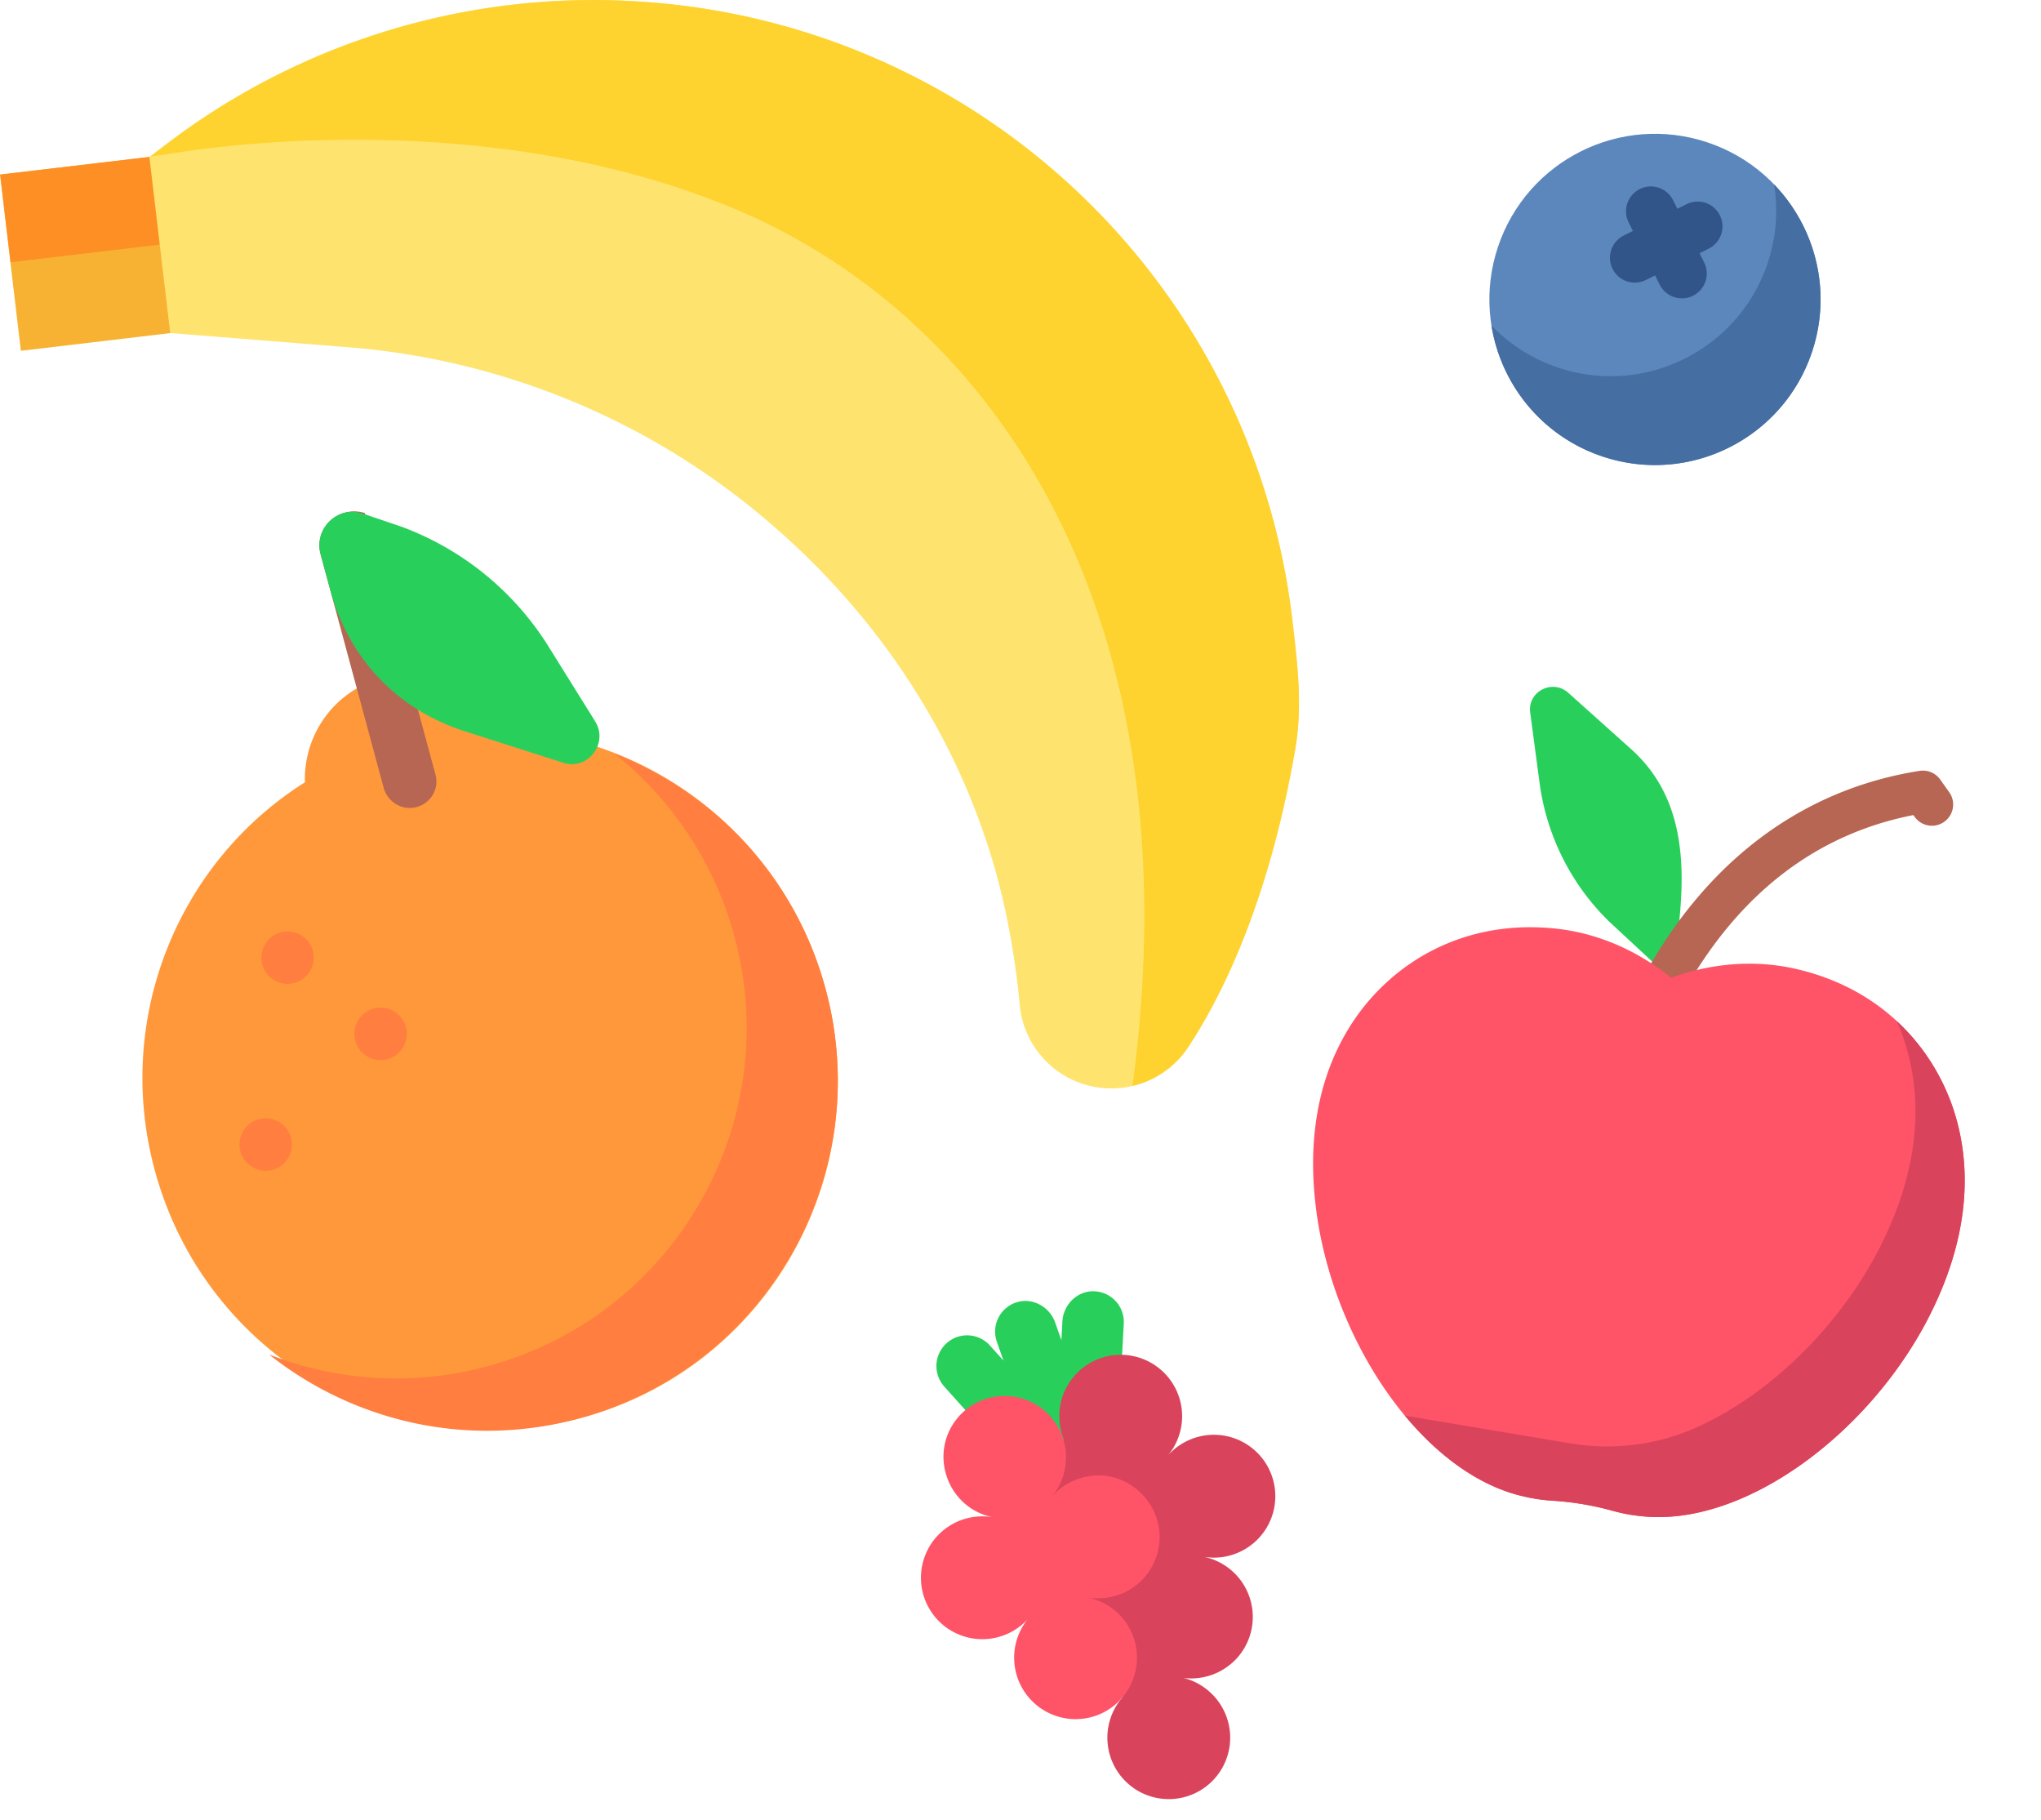
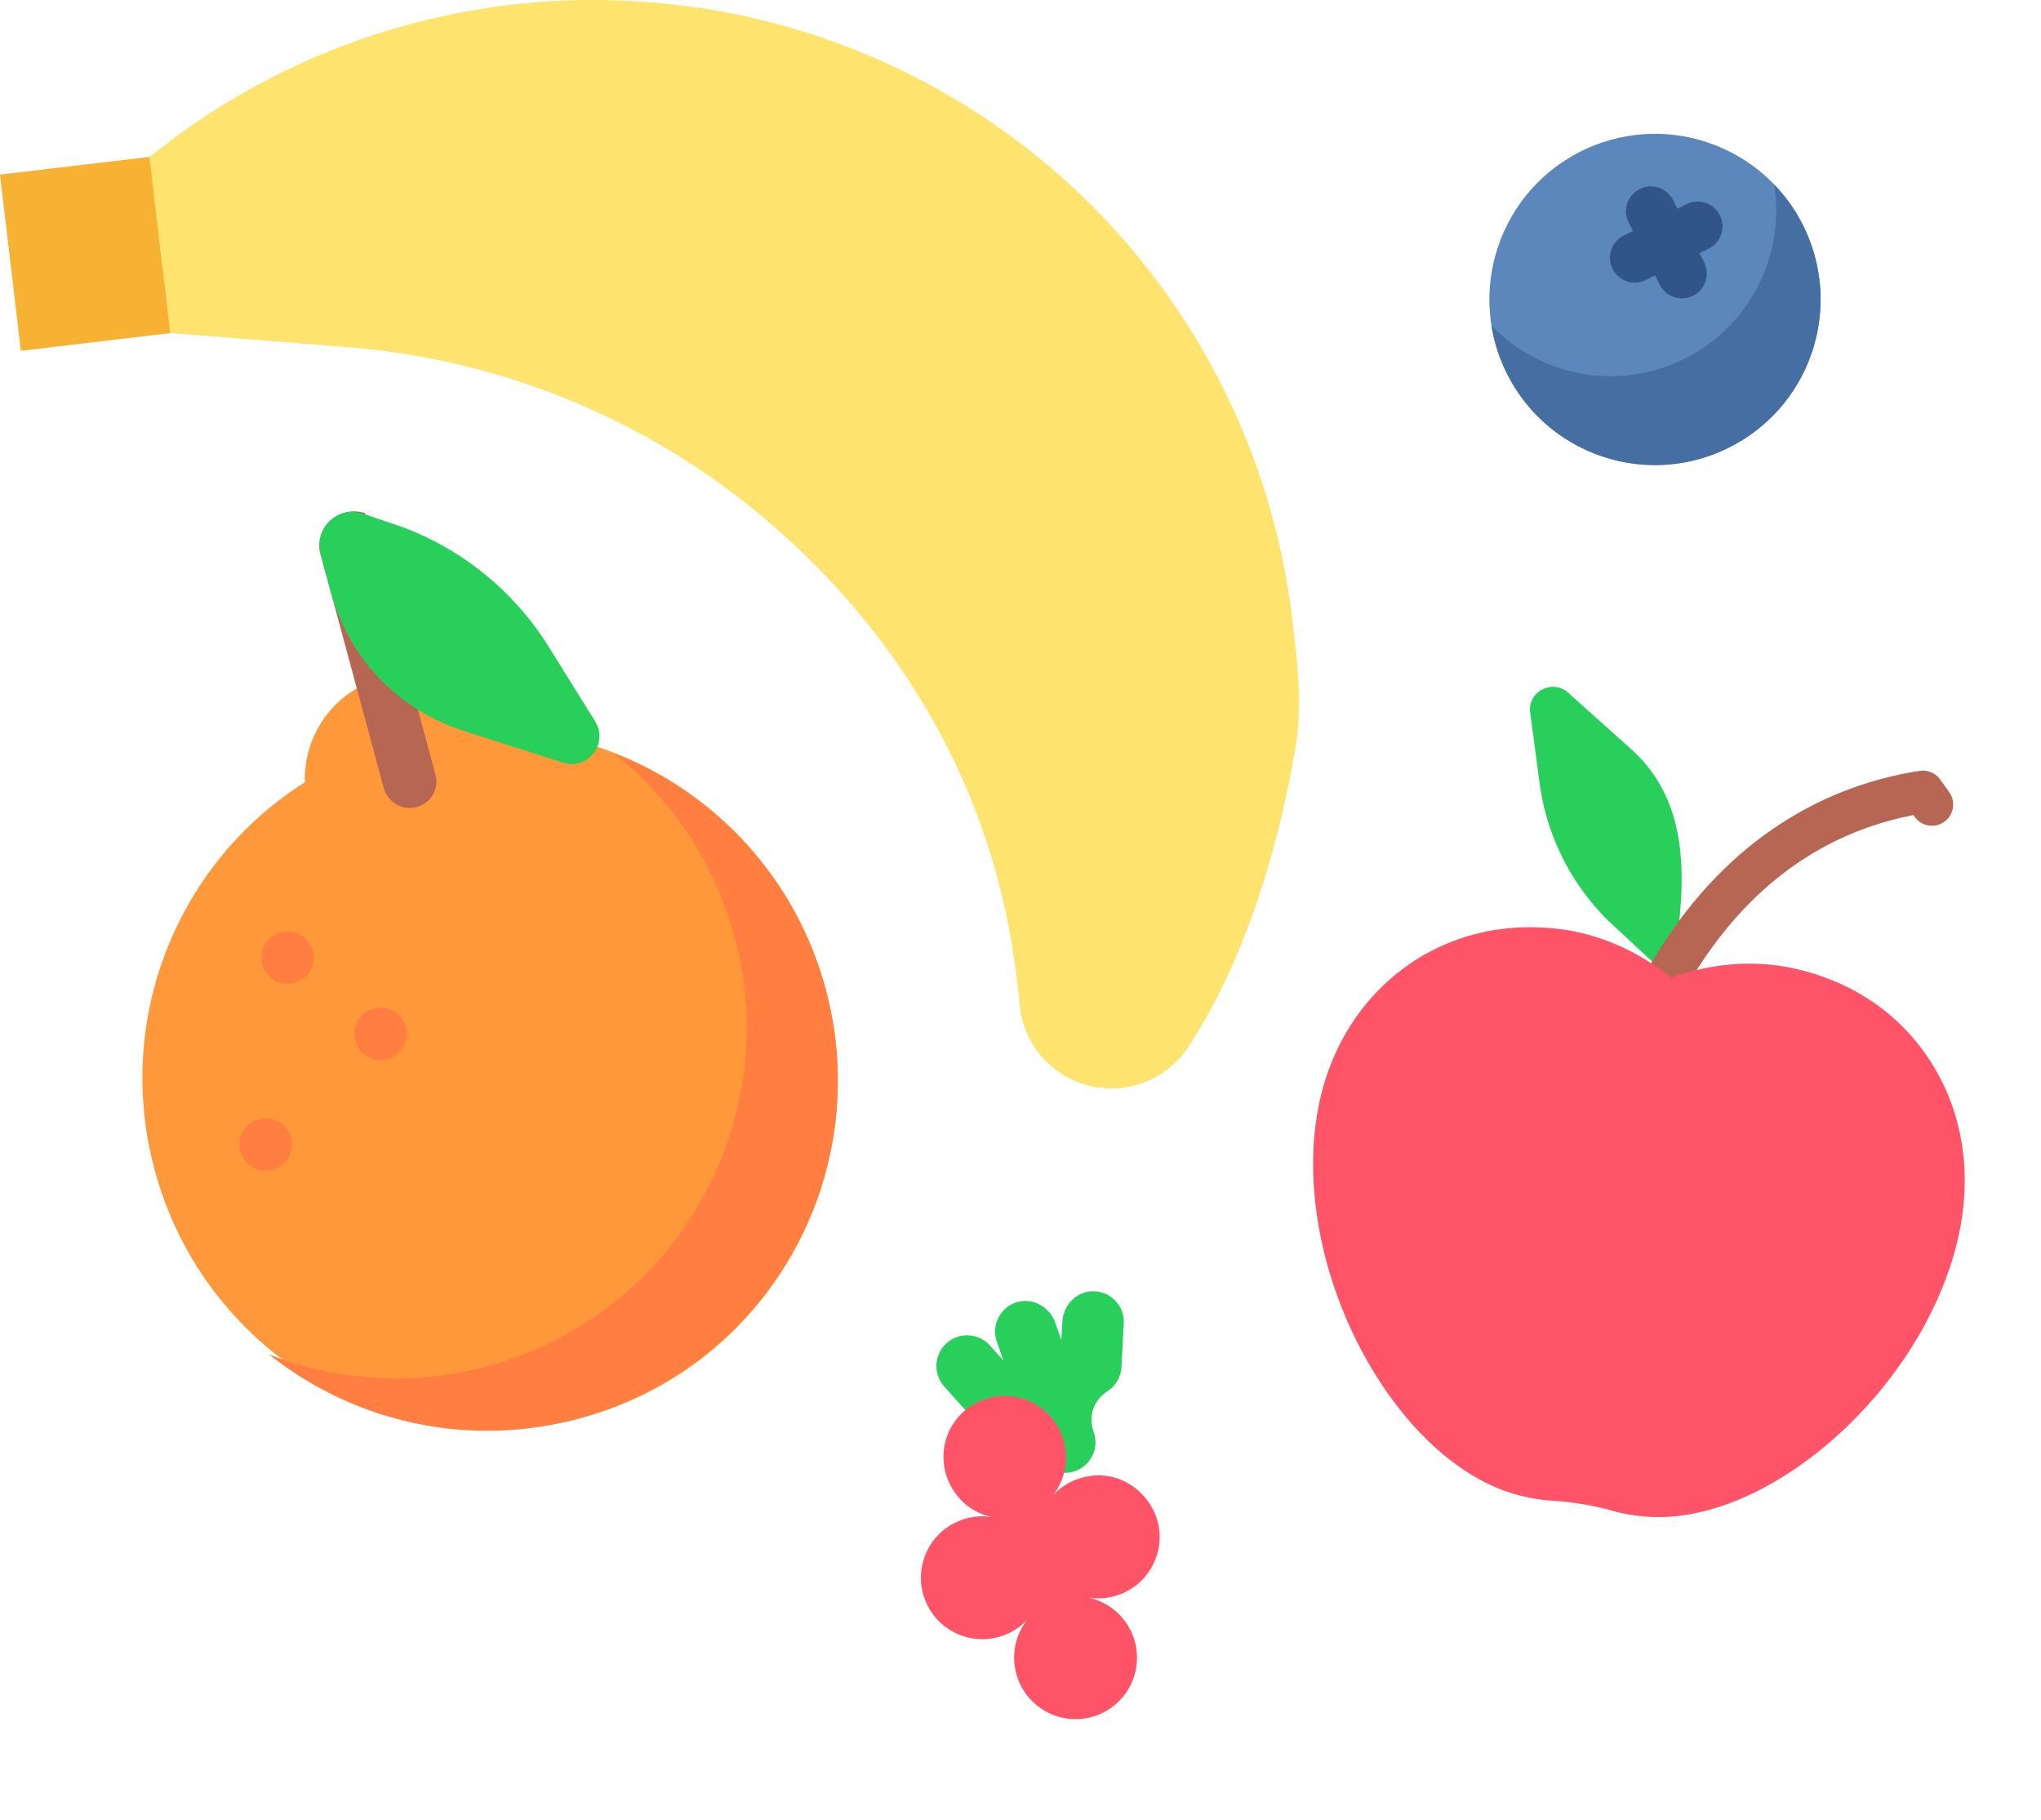
<svg xmlns="http://www.w3.org/2000/svg" width="268" height="239" fill="none">
  <path d="m22.8 43.68-2.74-23.13L0 22.92l2.74 23.14 20.06-2.38Z" fill="#F8B233" />
-   <path d="m21.461 32.06-1.37-11.51-20.06 2.37 1.36 11.51 20.07-2.37Z" fill="#FD8F24" />
  <path d="M84.363.23a92.071 92.071 0 0 1 85.29 80.81c.67 5.67 1.43 11.51.43 17.27-3.08 17.869-8.52 30.719-14 39.069a12.091 12.091 0 0 1-19.261 1.383 12.09 12.09 0 0 1-2.919-6.733 105.59 105.59 0 0 0-1.77-11.88c-4.23-20.2-15.27-37.92-31-51.45a96.659 96.659 0 0 0-55.67-23.13l-23.11-1.84-2.74-23.14 2.16-1.64A92.47 92.47 0 0 1 84.363.23Z" fill="#FEE46F" />
-   <path d="M84.364.231a92.071 92.071 0 0 1 85.289 80.81c.67 5.67 1.43 11.51.43 17.27-3.08 17.87-8.52 30.72-14 39.07a12.104 12.104 0 0 1-7.38 5.19c8.52-63.34-19.24-101.27-52.12-115.1-35.19-14.79-75-7.15-75-7.15l-1.81.22 2.09-1.59a92.47 92.47 0 0 1 62.5-18.72Z" fill="#FED330" />
  <path d="M65.73 95.767c-2.972-5.485-9.372-8.43-15.608-6.745-6.234 1.684-10.28 7.451-10.087 13.686-16.56 10.422-25.127 30.897-19.718 50.919 6.626 24.53 31.716 39.088 56.04 32.517 24.326-6.571 38.673-31.782 32.047-56.312-5.409-20.023-23.12-33.399-42.673-34.065Z" fill="#FF983B" />
  <path d="M80.668 98.946a45.81 45.81 0 0 1 15.773 24.008c6.627 24.532-7.89 49.791-32.42 56.417a45.796 45.796 0 0 1-28.684-1.539c11.05 8.778 25.977 12.375 40.646 8.413 24.532-6.627 39.047-31.885 32.42-56.417-3.962-14.668-14.587-25.753-27.735-30.882Z" fill="#FF7E40" />
  <path d="m42.091 72.747 8.29 30.691c.489 1.807 2.344 2.997 4.213 2.55 1.934-.461 3.102-2.386 2.6-4.243l-9.289-34.389c-3.411-1.076-6.73 2-5.814 5.391Z" fill="#B66652" />
  <path d="m78.14 94.693-6.09-9.773A38.468 38.468 0 0 0 52.67 69.133l-5.022-1.702c-3.304-1.12-6.47 1.929-5.55 5.34l1.275 4.716c2.398 8.878 8.701 15.662 17.722 18.543l12.87 4.113c3.232 1.032 5.982-2.552 4.175-5.45Z" fill="#28D05B" />
  <path d="M41.088 124.832a3.44 3.44 0 1 1-6.642 1.794 3.44 3.44 0 1 1 6.642-1.794ZM53.296 134.841a3.44 3.44 0 1 1-6.642 1.794 3.44 3.44 0 1 1 6.642-1.794ZM38.214 149.371a3.44 3.44 0 0 1-2.425 4.217 3.439 3.439 0 1 1-1.795-6.642 3.44 3.44 0 0 1 4.22 2.425Z" fill="#FF7E40" />
  <path d="m214.191 98.364-8.262-7.406c-2.077-1.862-5.368-.162-5.002 2.588l1.234 9.266a31.194 31.194 0 0 0 9.166 18.214l8.08 7.502c1.797-10.704 3.349-22.487-5.216-30.164Z" fill="#28D05B" />
  <path d="m255.982 104.056-1.22-1.712a2.788 2.788 0 0 0-2.701-1.136c-15.114 2.369-27.514 11.47-35.856 26.32l4.86 2.73c7.265-12.935 17.412-20.748 30.177-23.246l.2.279a2.788 2.788 0 0 0 4.54-3.235Z" fill="#B66652" />
  <path d="M235.281 127.089c-5.297-1.089-10.695-.567-15.845 1.27-4.269-3.418-9.201-5.675-14.564-6.374-11.223-1.395-20.241 3.236-25.807 10.214-5.603 7.101-7.753 16.549-6.099 27.651 2.538 16.932 14.01 33.643 27.075 36.611 1.28.305 2.552.492 3.806.568a38.46 38.46 0 0 1 7.901 1.326c1.21.338 2.473.576 3.783.706 13.318 1.46 29.618-10.589 37.546-25.765 5.188-9.953 6.239-19.586 3.262-28.127-2.982-8.412-9.994-15.735-21.058-18.08Z" fill="#FF5368" />
-   <path d="M256.339 145.169c-1.459-4.117-3.887-7.971-7.28-11.111.297.671.57 1.35.814 2.037 2.977 8.541 1.926 18.174-3.263 28.128-5.323 10.188-14.42 18.969-23.855 23.196-5.21 2.336-11.011 3.017-16.643 2.072l-21.639-3.632c4.481 5.399 9.873 9.308 15.569 10.602a22.11 22.11 0 0 0 3.806.568c2.674.163 5.324.61 7.904 1.328 1.21.337 2.472.574 3.781.704 13.316 1.461 29.618-10.589 37.543-25.764 5.189-9.954 6.24-19.586 3.263-28.128Z" fill="#D9435B" />
  <path d="M237.933 46.202c-3.804 11.388-16.121 17.535-27.509 13.731-11.389-3.804-17.537-16.119-13.732-27.508 3.804-11.388 16.119-17.538 27.508-13.733 11.389 3.804 17.537 16.121 13.733 27.51Z" fill="#5C87BD" />
  <path d="M232.956 24.218c.538 3.35.304 6.876-.846 10.318-3.804 11.388-16.121 17.536-27.51 13.732a21.638 21.638 0 0 1-8.756-5.524c1.243 7.735 6.633 14.535 14.58 17.19 11.388 3.803 23.705-2.343 27.509-13.732 2.655-7.948.46-16.342-4.977-21.984Z" fill="#456EA2" />
  <path d="m223.164 33.245 1.208-.604a3.261 3.261 0 0 0-2.914-5.835l-1.209.603-.603-1.208a3.262 3.262 0 0 0-5.835 2.912l.604 1.209-1.209.603a3.26 3.26 0 1 0 2.914 5.837l1.207-.604.603 1.209a3.256 3.256 0 0 0 1.885 1.636 3.26 3.26 0 0 0 3.952-4.55l-.603-1.209Z" fill="#315588" />
  <path d="M143.63 169.53c-2.208-.053-4.011 1.777-4.129 3.981l-.134 2.442-.811-2.308c-.734-2.08-2.978-3.331-5.08-2.663a4.034 4.034 0 0 0-2.581 5.183l.866 2.465-1.744-1.945a4.032 4.032 0 1 0-6.002 5.385l3.82 4.258a4.01 4.01 0 0 0 3.452 1.312c2.033-.227 3.969.909 4.649 2.84l.014.046c.755 2.143 3.169 3.398 5.294 2.591a4.031 4.031 0 0 0 2.371-5.107c-.791-2.245.102-4.248 1.808-5.359a4.018 4.018 0 0 0 1.829-3.161l.309-5.712a4.032 4.032 0 0 0-3.931-4.248Z" fill="#28D05B" />
-   <path d="M141.035 180.689a8.044 8.044 0 0 0-1.362 8.241l-9.439 10.144 5.036 13.267 12.181 10.442c-.031.038-.067.074-.1.11a8.063 8.063 0 1 0 11.371-.868 7.956 7.956 0 0 0-3.342-1.73 8.114 8.114 0 0 0 7.18-2.755 8.066 8.066 0 0 0-4.493-13.148 7.994 7.994 0 0 0 4.008-.35 8.06 8.06 0 0 0 4.926-10.282 8.063 8.063 0 0 0-13.658-2.651 8.058 8.058 0 0 0-.939-11.294 8.06 8.06 0 0 0-11.369.874Z" fill="#D9435B" />
  <path d="M125.83 186.048c-4.038 4.715-1.438 12.032 4.638 13.17a8.06 8.06 0 0 0-8.751 4.444 8.064 8.064 0 0 0 9.95 11.089 8.003 8.003 0 0 0 3.568-2.503c-3.058 3.405-2.655 8.599.754 11.518a8.063 8.063 0 1 0 6.731-14.048c3.408.621 7.092-.982 8.751-4.445l.014-.034c3.036-6.408-3.187-13.443-9.963-11.056a7.98 7.98 0 0 0-3.423 2.329 8.063 8.063 0 0 0-12.269-10.464Z" fill="#FF5368" />
</svg>